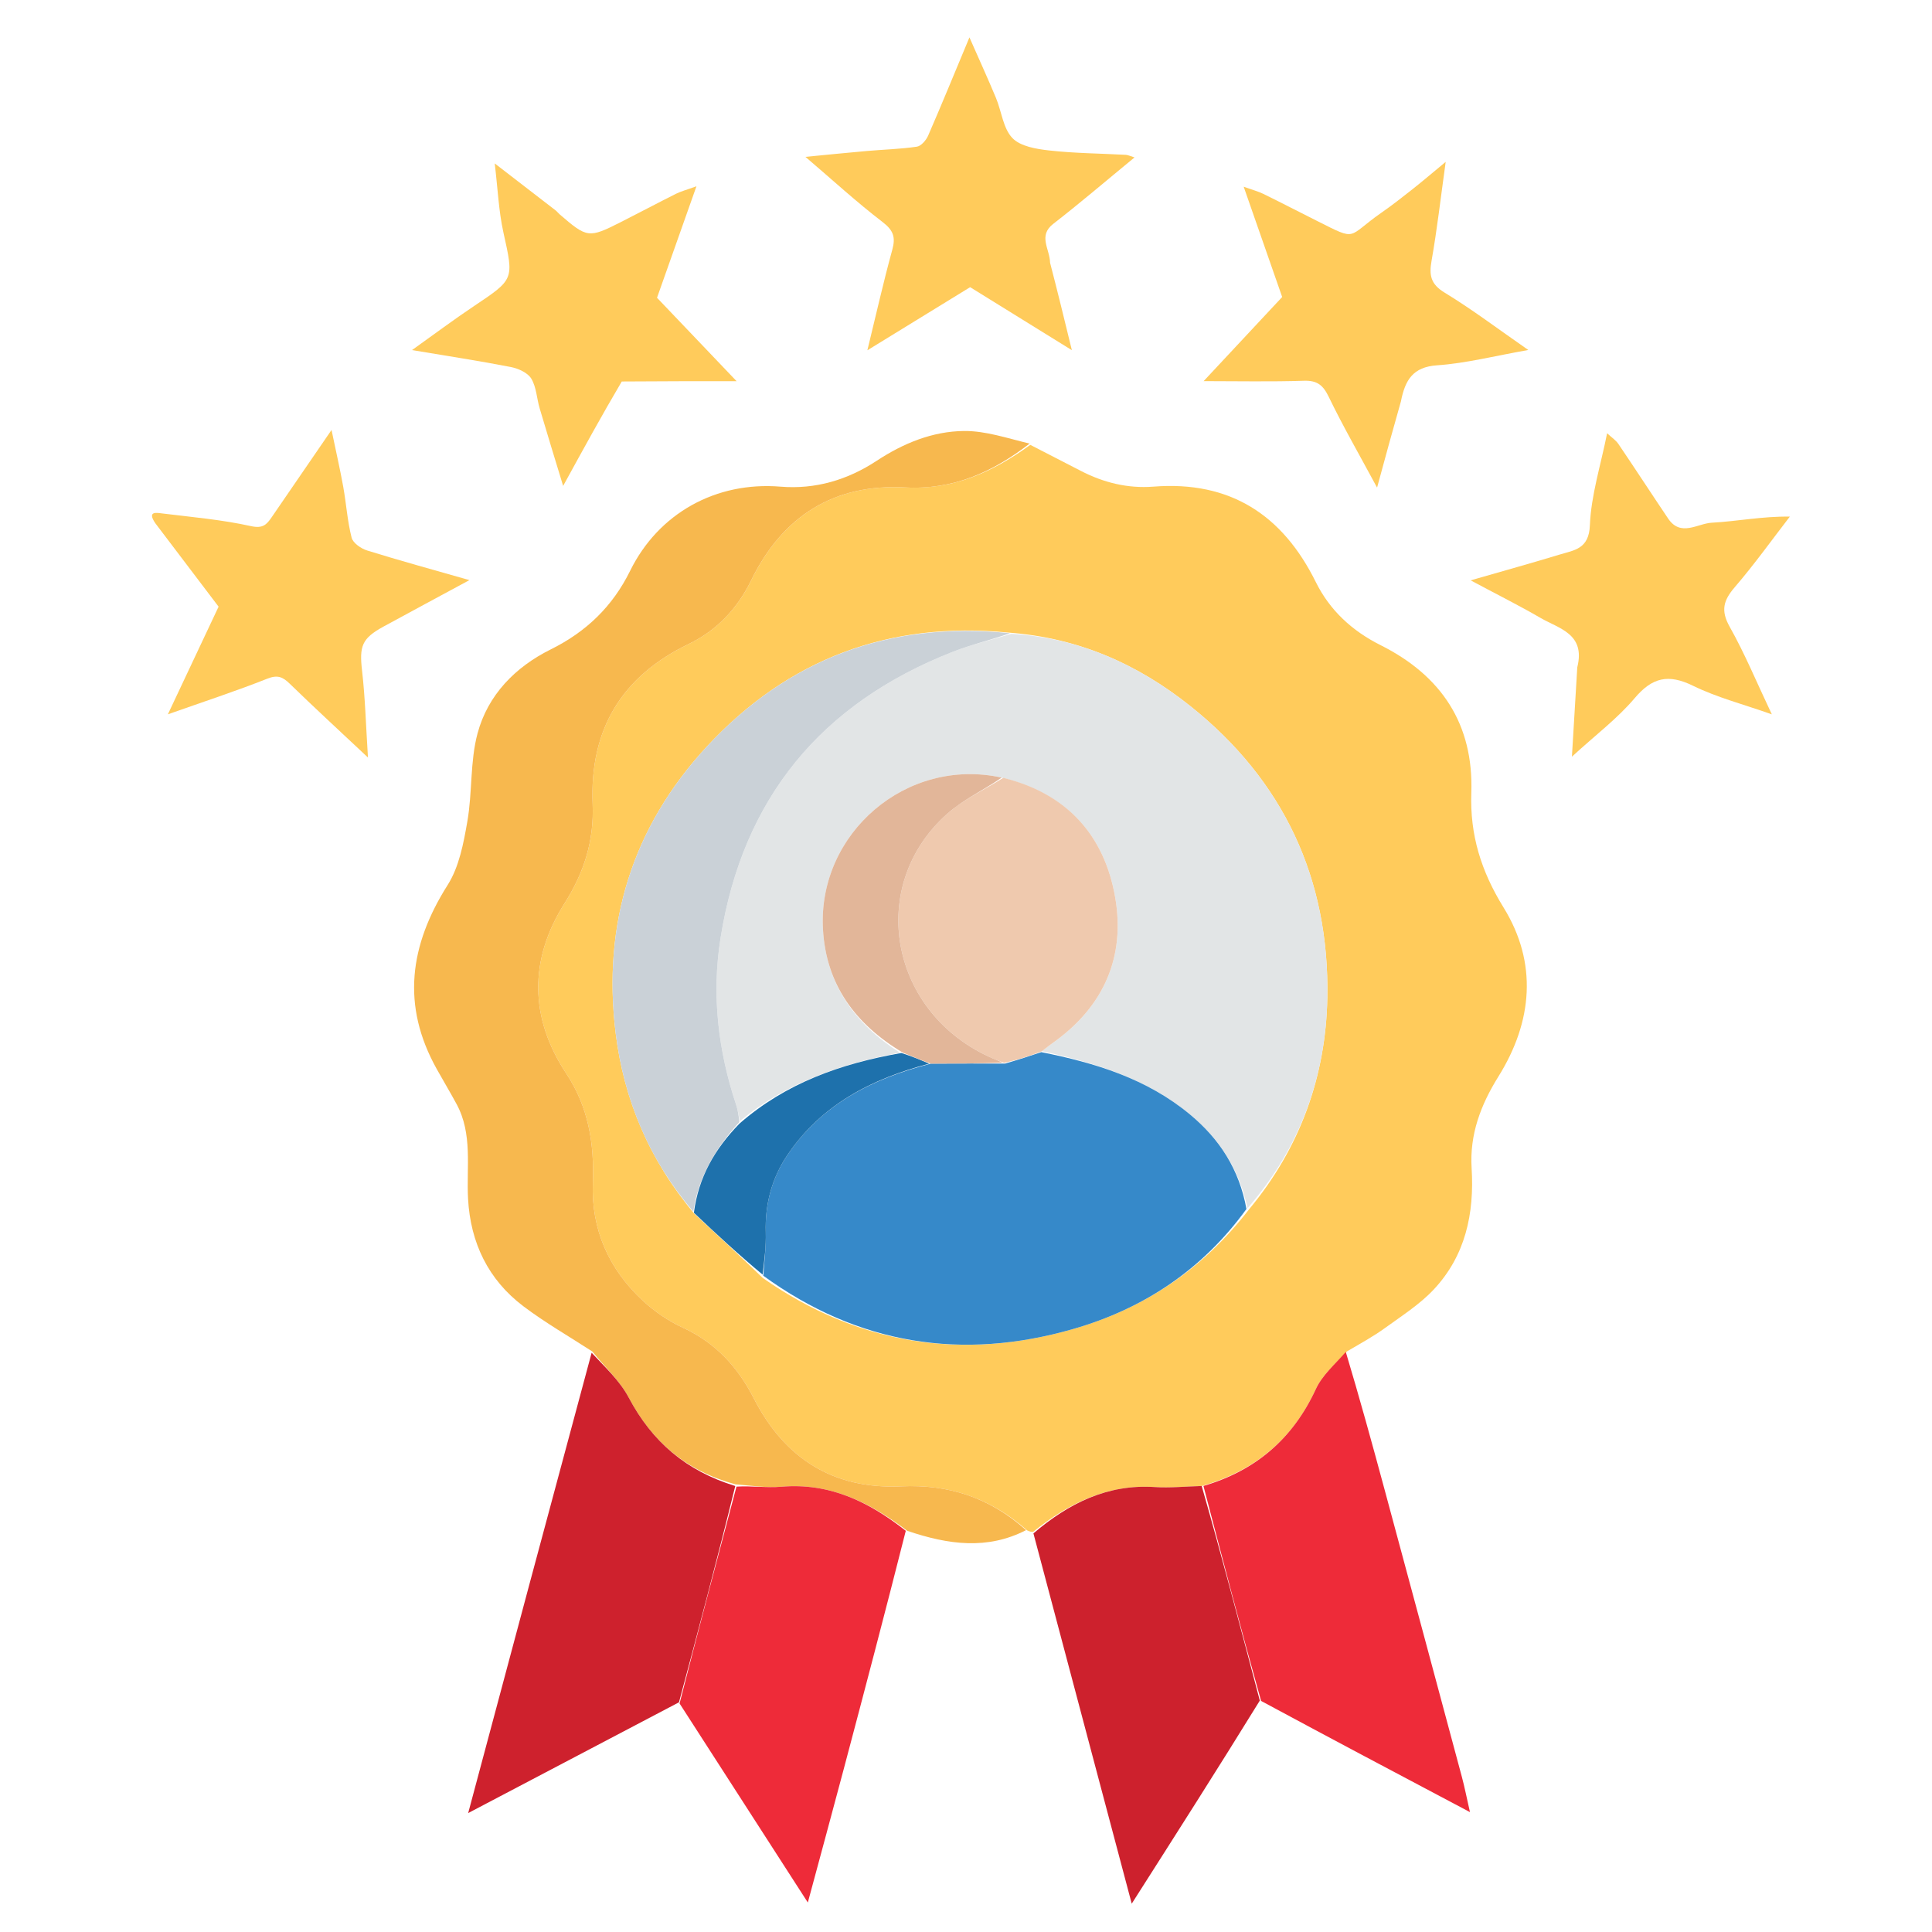
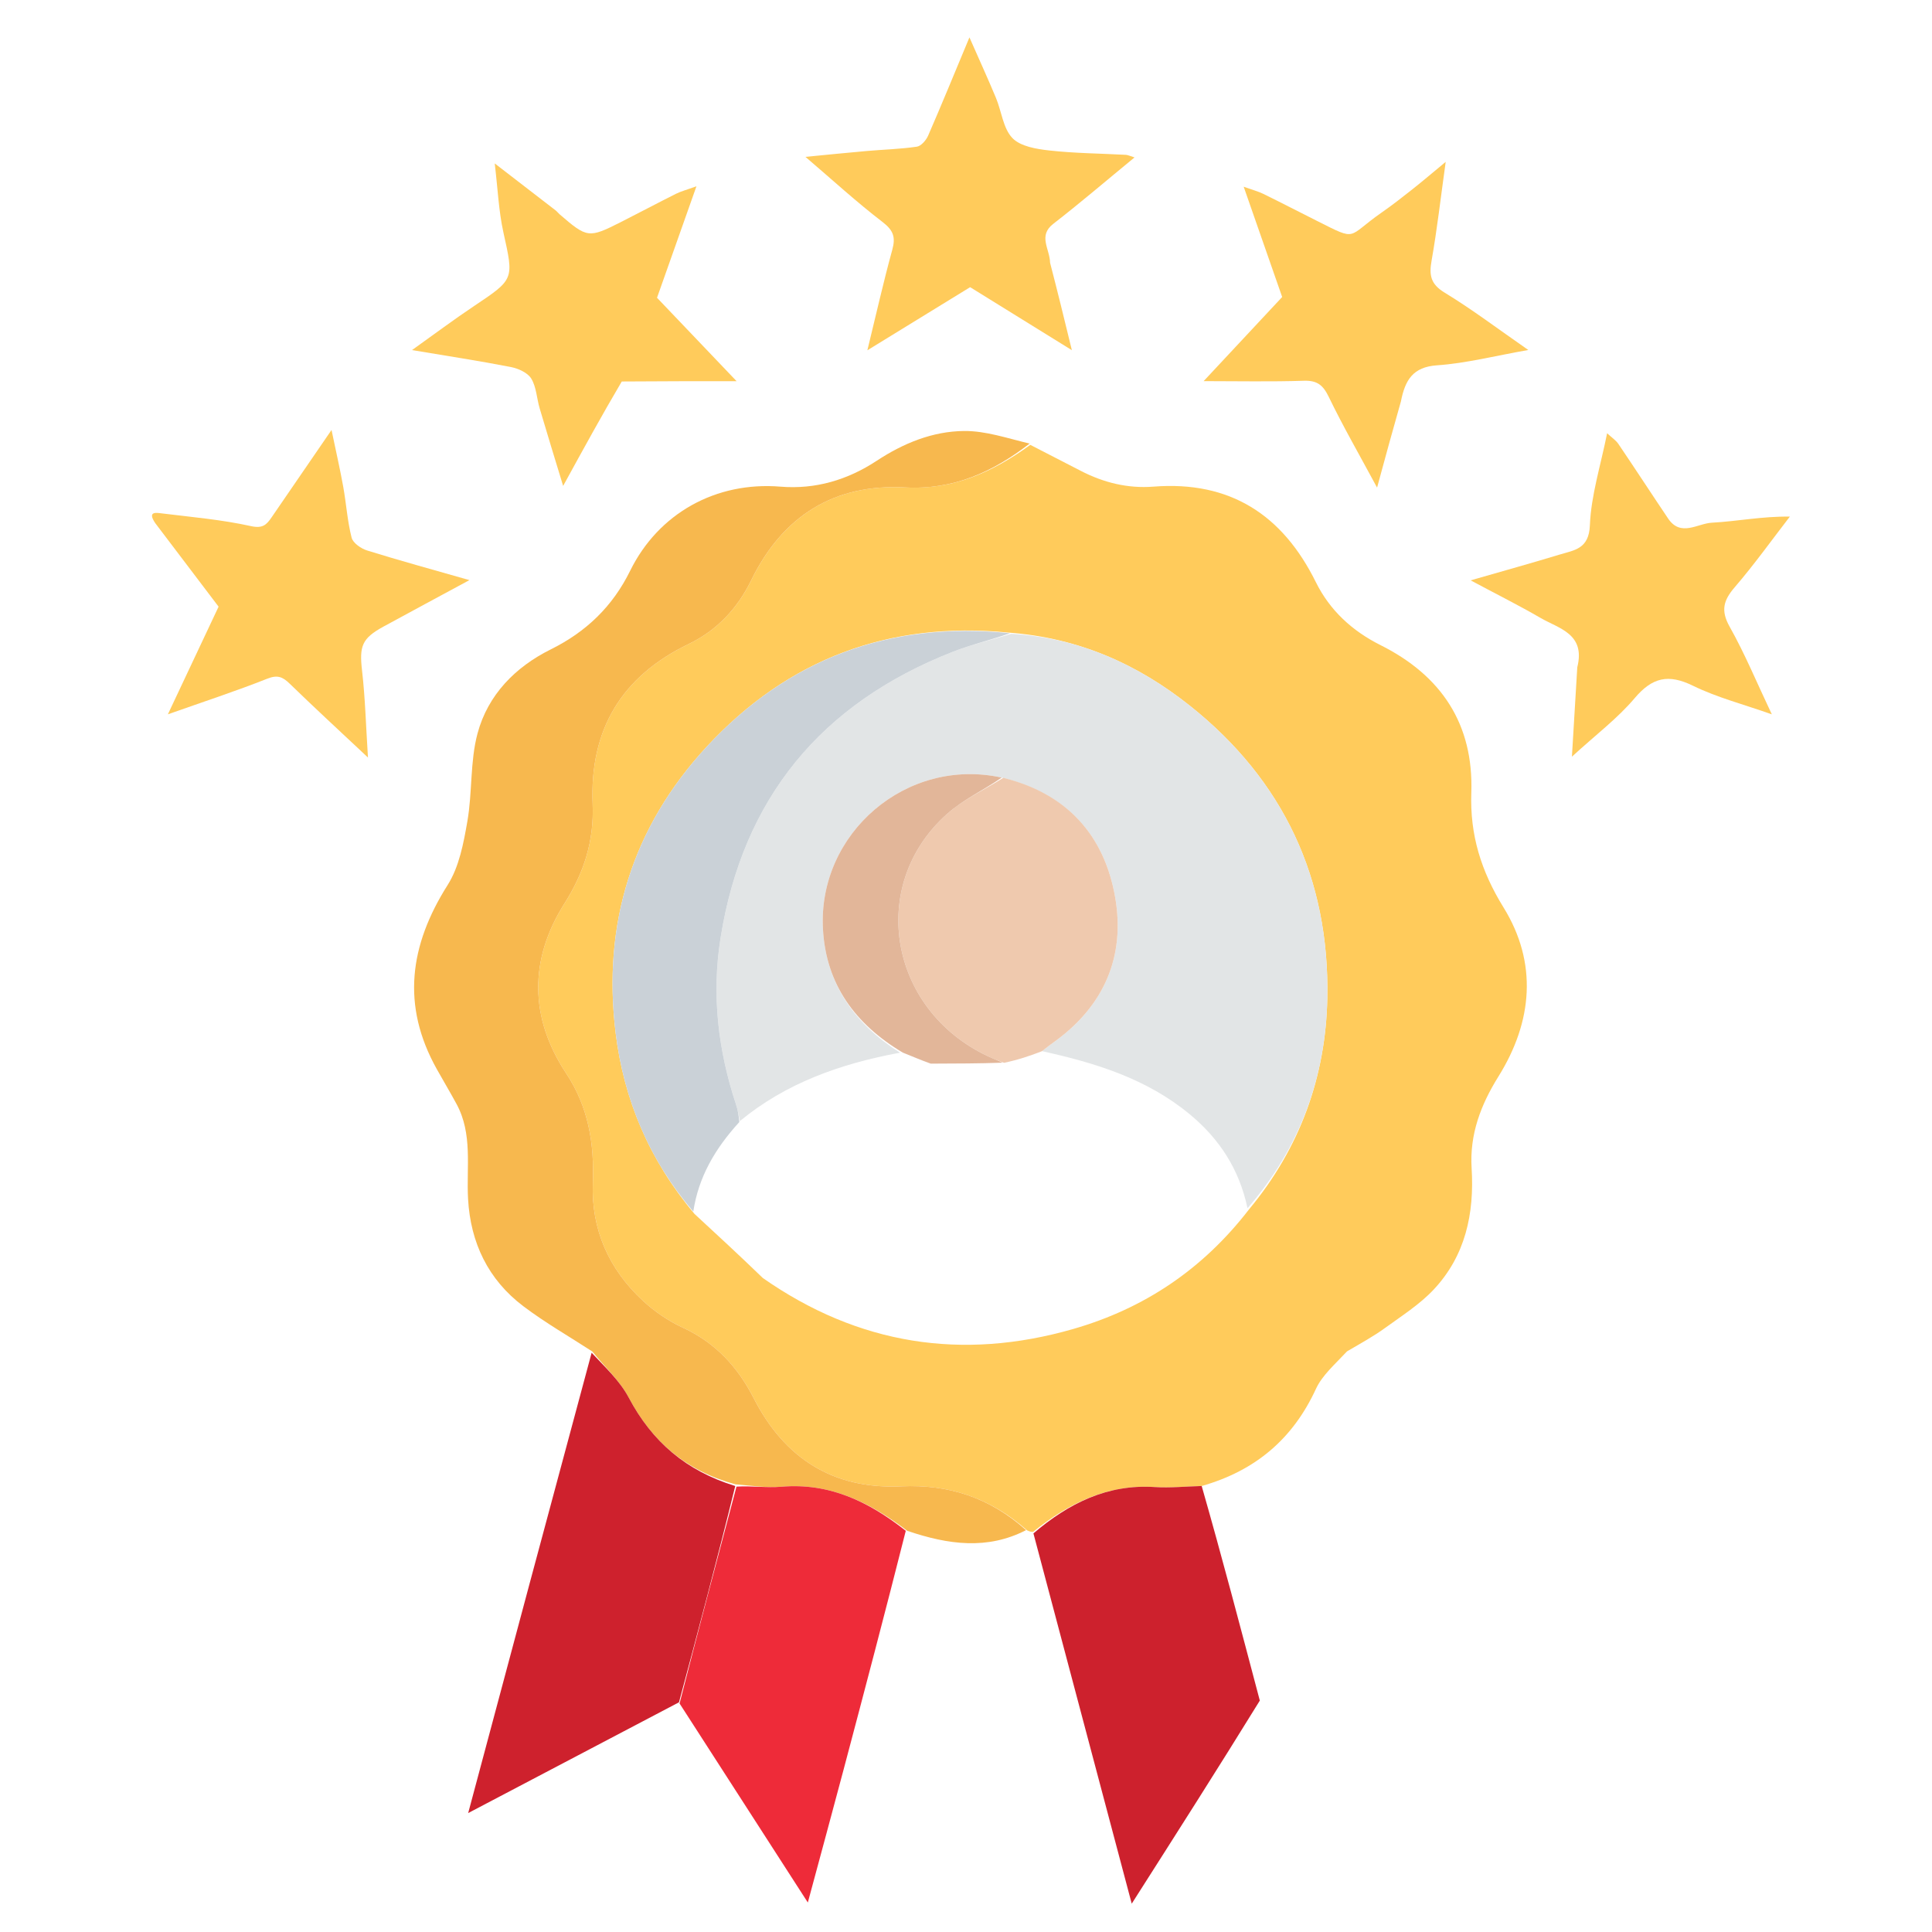
<svg xmlns="http://www.w3.org/2000/svg" width="100" height="100" viewBox="0 0 100 100" fill="none">
  <path d="M53.473 79.29C53.396 79.289 53.319 79.288 53.166 79.213C51.241 77.523 49.116 76.819 46.64 76.933C43.139 77.093 40.608 75.496 39.015 72.376C38.195 70.772 37.044 69.505 35.36 68.728C34.605 68.379 33.878 67.886 33.268 67.32C31.512 65.69 30.594 63.628 30.686 61.232C30.764 59.188 30.461 57.307 29.31 55.567C27.394 52.669 27.387 49.657 29.219 46.761C30.241 45.146 30.753 43.511 30.675 41.619C30.516 37.781 32.158 35.011 35.655 33.329C37.099 32.634 38.174 31.491 38.878 30.045C40.499 26.714 43.171 25.03 46.847 25.229C49.361 25.365 51.395 24.425 53.328 23.026C54.197 23.473 55.066 23.917 55.933 24.367C57.117 24.982 58.378 25.292 59.705 25.188C63.668 24.878 66.384 26.646 68.108 30.131C68.838 31.606 70 32.662 71.453 33.39C74.609 34.97 76.278 37.48 76.155 41.035C76.079 43.218 76.66 45.087 77.824 46.972C79.594 49.839 79.332 52.875 77.558 55.721C76.641 57.191 76.063 58.719 76.171 60.467C76.316 62.816 75.85 65.001 74.201 66.754C73.477 67.523 72.552 68.11 71.687 68.738C71.1 69.163 70.46 69.516 69.721 69.947C69.094 70.62 68.441 71.179 68.113 71.888C66.923 74.468 64.993 76.121 62.199 76.916C61.331 76.94 60.549 77.02 59.776 76.97C57.321 76.81 55.313 77.81 53.473 79.29ZM35.946 62.831C37.103 63.899 38.26 64.967 39.486 66.151C44.419 69.601 49.805 70.444 55.553 68.787C59.193 67.738 62.239 65.725 64.656 62.589C67.289 59.419 68.625 55.72 68.702 51.653C68.819 45.49 66.435 40.388 61.595 36.534C58.902 34.39 55.849 33.013 52.2 32.743C46.022 32.132 40.775 34.118 36.587 38.641C32.732 42.805 31.172 47.822 31.865 53.464C32.29 56.92 33.603 60.039 35.946 62.831Z" fill="#FFCB5B" />
  <path d="M53.293 22.96C51.395 24.425 49.361 25.364 46.847 25.229C43.171 25.03 40.499 26.713 38.878 30.044C38.174 31.491 37.099 32.634 35.655 33.329C32.158 35.011 30.516 37.781 30.675 41.619C30.753 43.51 30.241 45.146 29.219 46.761C27.387 49.656 27.394 52.669 29.31 55.566C30.461 57.306 30.764 59.188 30.686 61.231C30.594 63.628 31.512 65.69 33.268 67.319C33.878 67.886 34.605 68.379 35.36 68.728C37.044 69.505 38.195 70.771 39.015 72.376C40.608 75.495 43.139 77.093 46.64 76.933C49.116 76.819 51.241 77.522 53.11 79.199C51.115 80.227 49.093 79.96 46.96 79.235C44.964 77.719 42.924 76.742 40.446 76.953C39.683 77.018 38.904 76.897 38.069 76.83C35.512 76.136 33.751 74.619 32.542 72.338C32.075 71.457 31.295 70.743 30.658 69.953C29.464 69.177 28.221 68.466 27.087 67.609C25.267 66.234 24.353 64.323 24.227 62.058C24.135 60.405 24.475 58.703 23.631 57.144C23.301 56.536 22.946 55.941 22.608 55.337C20.763 52.039 21.198 48.923 23.171 45.806C23.767 44.865 23.995 43.641 24.191 42.512C24.453 41.008 24.326 39.418 24.718 37.959C25.252 35.97 26.668 34.524 28.51 33.611C30.346 32.701 31.71 31.385 32.613 29.55C34.085 26.558 37.066 24.916 40.397 25.189C42.211 25.338 43.873 24.84 45.378 23.85C46.761 22.94 48.273 22.322 49.905 22.308C51.021 22.298 52.14 22.685 53.293 22.96Z" fill="#F7B84E" />
  <path d="M30.623 70.018C31.295 70.743 32.075 71.457 32.542 72.338C33.751 74.619 35.512 76.136 38.057 76.916C37.12 80.727 36.132 84.419 35.144 88.111C31.609 89.969 28.074 91.826 24.233 93.844C26.398 85.749 28.492 77.916 30.623 70.018Z" fill="#CE212D" />
-   <path d="M62.29 76.912C64.993 76.121 66.923 74.468 68.113 71.888C68.441 71.179 69.094 70.62 69.658 69.977C70.371 72.351 71.028 74.739 71.673 77.129C73.008 82.075 74.339 87.022 75.666 91.97C75.805 92.488 75.908 93.016 76.085 93.795C72.374 91.831 68.872 89.979 65.274 88.04C64.216 84.273 63.253 80.593 62.29 76.912Z" fill="#EE2B39" />
  <path d="M35.174 88.171C36.132 84.419 37.12 80.727 38.12 76.948C38.904 76.897 39.683 77.018 40.446 76.953C42.924 76.742 44.964 77.719 46.883 79.234C45.834 83.384 44.758 87.473 43.673 91.561C43.087 93.771 42.485 95.978 41.813 98.474C39.548 94.963 37.377 91.597 35.174 88.171Z" fill="#EE2B39" />
  <path d="M62.199 76.916C63.253 80.593 64.216 84.273 65.208 88.022C63.07 91.489 60.903 94.887 58.578 98.534C56.832 91.962 55.17 85.704 53.49 79.368C55.313 77.81 57.321 76.81 59.776 76.97C60.549 77.02 61.331 76.94 62.199 76.916Z" fill="#CD212D" />
  <path d="M72.511 20.779C72.096 22.229 71.721 23.607 71.277 25.238C70.341 23.501 69.505 22.05 68.778 20.546C68.484 19.937 68.183 19.686 67.49 19.708C65.787 19.764 64.081 19.727 62.3 19.727C63.625 18.307 64.991 16.844 66.365 15.373C65.717 13.517 65.08 11.692 64.373 9.665C64.837 9.832 65.129 9.907 65.395 10.038C66.334 10.498 67.263 10.98 68.198 11.449C70.303 12.507 69.687 12.271 71.512 11.002C72.059 10.622 72.585 10.209 73.108 9.796C73.624 9.388 74.124 8.961 74.829 8.378C74.567 10.258 74.383 11.881 74.099 13.487C73.966 14.238 74.042 14.702 74.771 15.145C76.194 16.01 77.527 17.021 79.104 18.115C77.352 18.424 75.877 18.805 74.384 18.908C73.129 18.994 72.729 19.669 72.511 20.779Z" fill="#FFCB5B" />
  <path d="M54.352 13.601C54.736 15.074 55.078 16.476 55.479 18.125C53.598 16.96 51.904 15.911 50.214 14.864C48.502 15.915 46.787 16.969 44.895 18.131C45.353 16.26 45.728 14.584 46.184 12.929C46.366 12.271 46.239 11.919 45.678 11.489C44.338 10.462 43.09 9.316 41.69 8.119C42.824 8.01 43.848 7.904 44.873 7.815C45.734 7.739 46.603 7.718 47.457 7.592C47.678 7.559 47.936 7.258 48.04 7.021C48.743 5.406 49.41 3.776 50.178 1.935C50.688 3.094 51.137 4.074 51.551 5.068C51.841 5.765 51.919 6.639 52.398 7.142C52.814 7.579 53.647 7.715 54.318 7.789C55.628 7.935 56.954 7.943 58.273 8.014C58.381 8.02 58.486 8.076 58.723 8.148C57.255 9.354 55.912 10.505 54.516 11.587C53.718 12.205 54.338 12.881 54.352 13.601Z" fill="#FFCB5B" />
  <path d="M8.036 27.078C7.607 26.445 8.101 26.539 8.368 26.572C9.914 26.763 11.476 26.896 12.991 27.232C13.605 27.368 13.8 27.153 14.059 26.776C15.04 25.346 16.02 23.916 17.16 22.255C17.399 23.405 17.605 24.299 17.767 25.201C17.924 26.076 17.98 26.974 18.2 27.831C18.271 28.108 18.689 28.396 19.006 28.494C20.672 29.012 22.356 29.472 24.297 30.027C22.656 30.914 21.25 31.668 19.85 32.432C18.723 33.047 18.594 33.446 18.741 34.723C18.902 36.12 18.938 37.532 19.046 39.209C17.548 37.802 16.255 36.613 14.996 35.388C14.631 35.033 14.365 34.918 13.834 35.129C12.206 35.774 10.539 36.319 8.689 36.973C9.605 35.028 10.444 33.246 11.314 31.401C10.264 30.014 9.175 28.575 8.036 27.078Z" fill="#FFCB5B" />
  <path d="M32.183 19.746C31.147 21.501 30.195 23.24 29.148 25.151C28.706 23.697 28.311 22.419 27.933 21.137C27.781 20.623 27.765 20.038 27.5 19.599C27.315 19.293 26.831 19.074 26.445 18.998C24.83 18.682 23.201 18.435 21.326 18.12C22.503 17.281 23.504 16.531 24.542 15.837C26.628 14.443 26.596 14.465 26.057 12.034C25.812 10.929 25.766 9.78 25.607 8.459C26.733 9.327 27.747 10.106 28.758 10.889C28.835 10.948 28.893 11.03 28.967 11.093C30.387 12.321 30.473 12.335 32.115 11.505C33.075 11.02 34.025 10.513 34.987 10.031C35.251 9.9 35.543 9.825 36.048 9.642C35.318 11.706 34.666 13.548 34.007 15.412C35.397 16.87 36.751 18.289 38.126 19.73C36.135 19.73 34.2 19.73 32.183 19.746Z" fill="#FFCB5B" />
  <path d="M81.64 34.538C82.076 32.803 80.689 32.537 79.736 31.983C78.627 31.339 77.478 30.765 76.12 30.039C77.81 29.552 79.275 29.146 80.729 28.704C81.487 28.474 82.243 28.42 82.292 27.189C82.354 25.638 82.848 24.104 83.184 22.425C83.434 22.658 83.641 22.791 83.768 22.979C84.635 24.26 85.479 25.558 86.343 26.841C86.994 27.807 87.866 27.093 88.606 27.055C89.917 26.985 91.217 26.718 92.642 26.74C91.698 27.962 90.798 29.222 89.793 30.39C89.208 31.07 89.052 31.597 89.528 32.441C90.315 33.84 90.932 35.334 91.709 36.974C90.234 36.452 88.867 36.101 87.626 35.493C86.358 34.872 85.523 35.057 84.611 36.136C83.725 37.184 82.599 38.031 81.362 39.165C81.462 37.53 81.551 36.079 81.64 34.538Z" fill="#FFCB5B" />
  <path d="M52.35 32.807C55.849 33.013 58.902 34.39 61.595 36.534C66.435 40.388 68.819 45.49 68.702 51.653C68.625 55.72 67.289 59.419 64.571 62.537C64.143 60.512 63.114 58.949 61.594 57.686C59.358 55.828 56.682 55.012 53.936 54.408C54.184 54.205 54.394 54.054 54.602 53.902C57.15 52.051 58.25 49.505 57.723 46.456C57.164 43.217 55.203 41.07 51.85 40.249C46.913 39.163 42.325 43.14 42.596 48.086C42.752 50.943 44.252 53.008 46.583 54.487C43.488 55.059 40.669 56.066 38.298 58.026C38.231 57.692 38.184 57.435 38.103 57.19C37.169 54.373 36.826 51.502 37.295 48.555C38.446 41.312 42.507 36.414 49.294 33.746C50.283 33.357 51.33 33.116 52.35 32.807Z" fill="#E2E5E6" />
-   <path d="M53.897 54.459C56.682 55.012 59.358 55.828 61.594 57.686C63.114 58.949 64.143 60.512 64.516 62.577C62.239 65.725 59.193 67.738 55.553 68.787C49.805 70.444 44.419 69.601 39.506 66.03C39.566 65.201 39.657 64.49 39.636 63.784C39.591 62.335 39.948 60.992 40.741 59.807C42.501 57.178 45.123 55.836 48.175 55.054C49.487 55.05 50.718 55.047 52.023 55.05C52.697 54.857 53.297 54.658 53.897 54.459Z" fill="#3689C9" />
  <path d="M52.275 32.775C51.33 33.116 50.283 33.357 49.294 33.746C42.507 36.414 38.446 41.312 37.295 48.555C36.826 51.502 37.169 54.373 38.103 57.19C38.184 57.435 38.231 57.692 38.267 58.078C36.993 59.471 36.152 60.941 35.884 62.713C33.603 60.039 32.29 56.92 31.865 53.464C31.172 47.822 32.732 42.805 36.587 38.641C40.775 34.118 46.022 32.132 52.275 32.775Z" fill="#CAD1D7" />
-   <path d="M35.915 62.772C36.152 60.941 36.993 59.471 38.272 58.16C40.669 56.066 43.488 55.059 46.654 54.503C47.231 54.684 47.662 54.869 48.094 55.055C45.123 55.836 42.501 57.178 40.741 59.807C39.948 60.992 39.591 62.335 39.636 63.784C39.657 64.49 39.566 65.201 39.472 65.972C38.26 64.967 37.103 63.899 35.915 62.772Z" fill="#1E71AC" />
  <path d="M53.936 54.408C53.297 54.658 52.697 54.857 51.97 55.011C51.693 54.906 51.54 54.85 51.392 54.786C46.039 52.475 44.819 45.867 49.023 42.127C49.873 41.371 50.955 40.876 51.93 40.26C55.203 41.07 57.164 43.217 57.723 46.456C58.25 49.505 57.15 52.051 54.602 53.902C54.394 54.054 54.184 54.205 53.936 54.408Z" fill="#EFC9AE" />
  <path d="M51.85 40.249C50.955 40.875 49.873 41.371 49.023 42.127C44.819 45.867 46.039 52.475 51.392 54.786C51.54 54.85 51.693 54.906 51.896 55.004C50.718 55.047 49.487 55.05 48.175 55.054C47.662 54.87 47.231 54.684 46.728 54.482C44.252 53.008 42.752 50.943 42.596 48.086C42.325 43.14 46.913 39.163 51.85 40.249Z" fill="#E2B699" />
</svg>